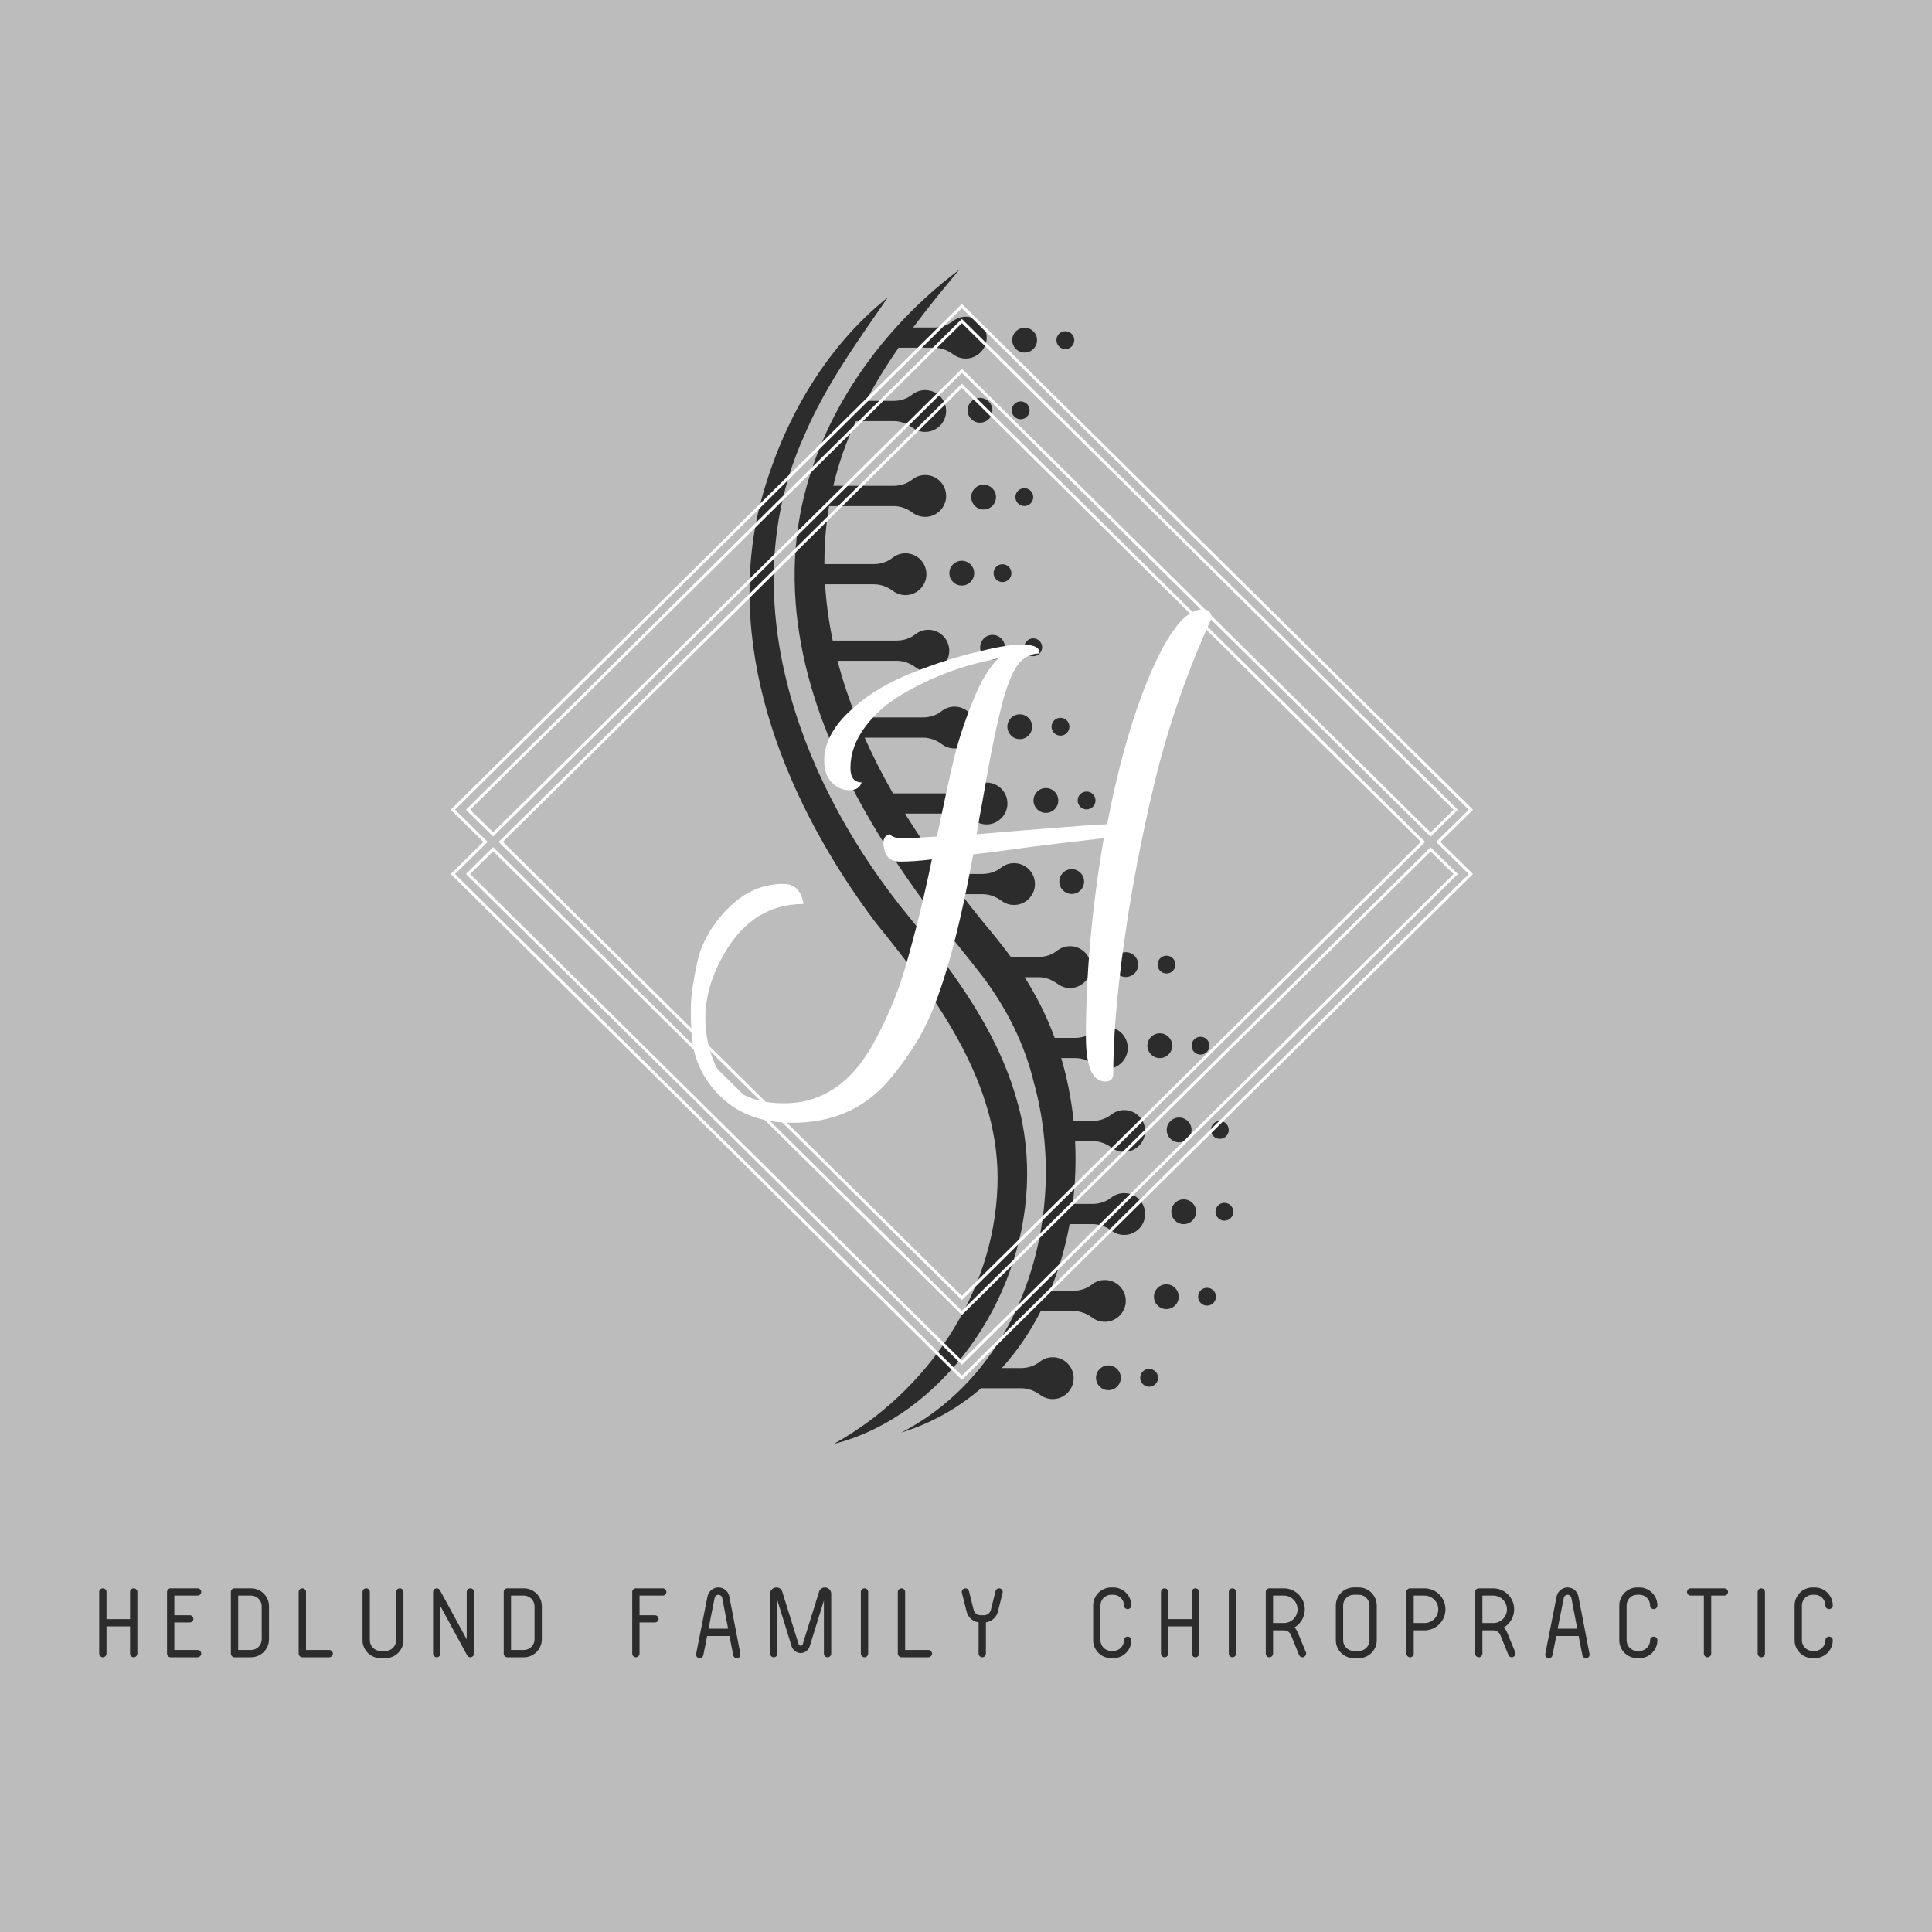
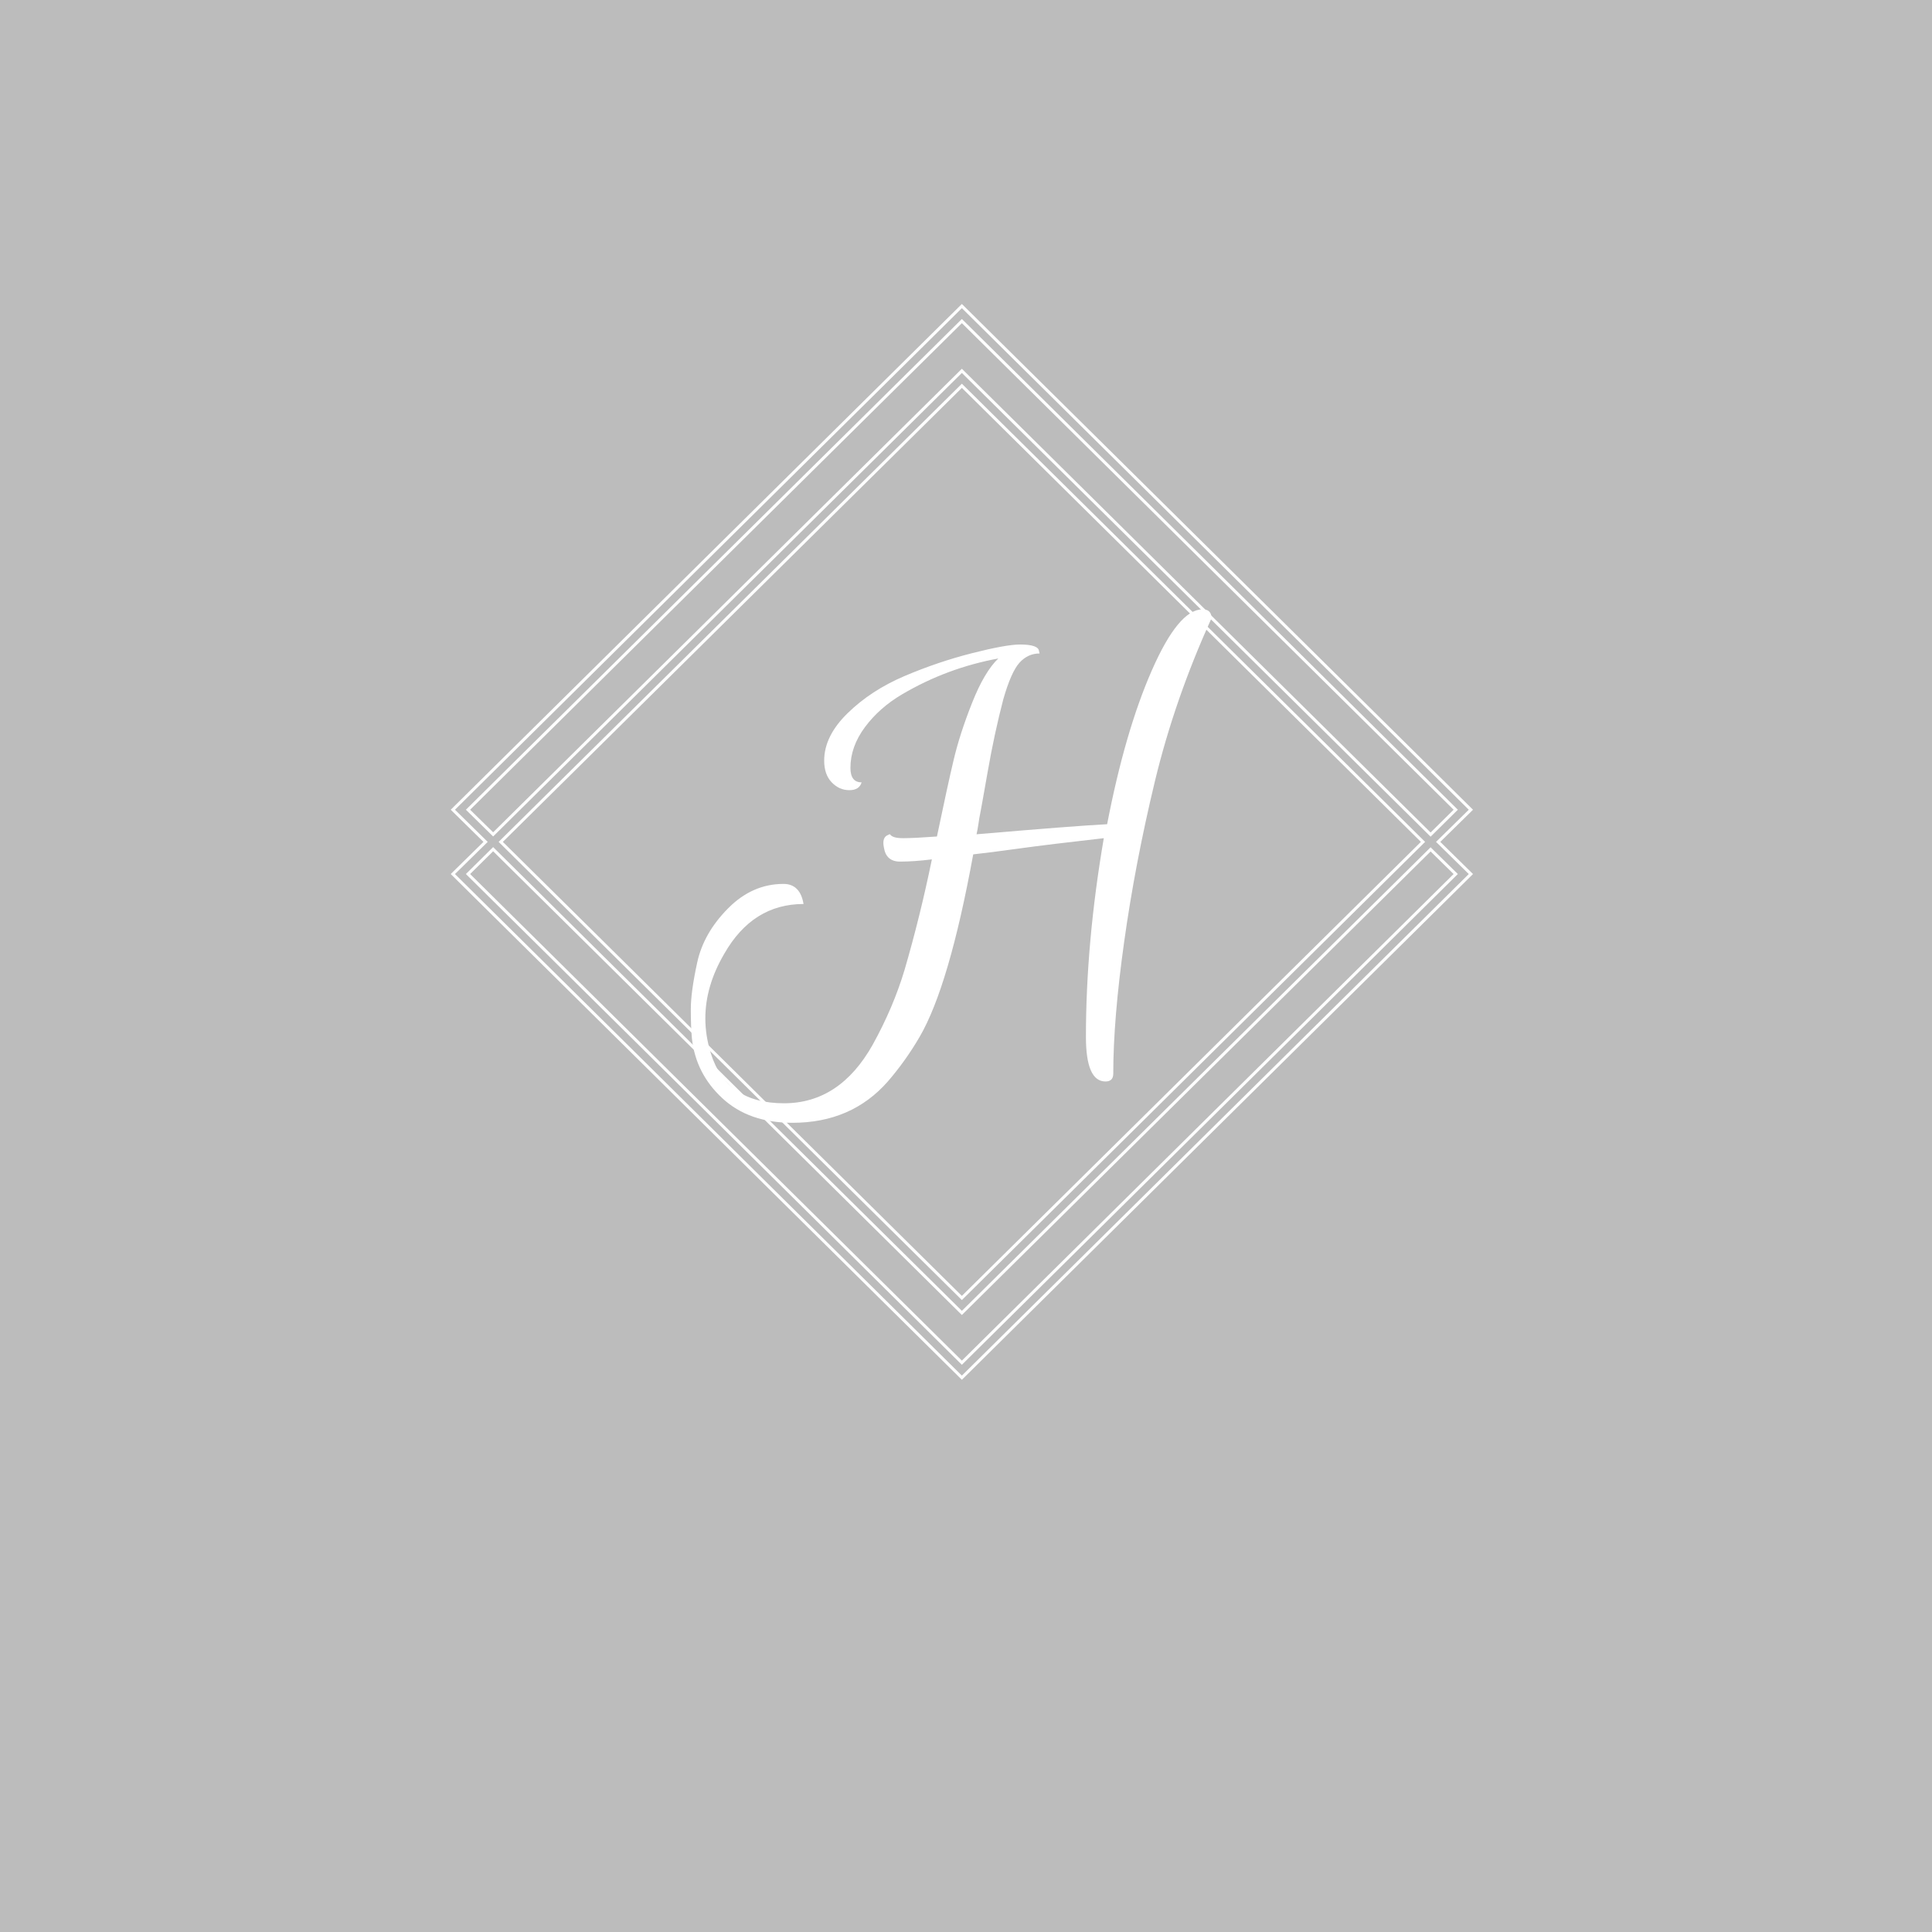
<svg xmlns="http://www.w3.org/2000/svg" id="Layer_1" data-name="Layer 1" viewBox="0 0 650 650">
  <defs>
    <style> .cls-1 { fill: none; stroke: #fff; stroke-miterlimit: 10; } .cls-2 { fill: #2c2c2c; } .cls-3 { fill: #2c2c2c; } .cls-4 { fill: #fff; } .cls-5 { fill: #bcbcbc; } </style>
  </defs>
  <rect id="bg" class="cls-5" width="650" height="650" />
  <g id="Name">
-     <path class="cls-2" d="M34.614,557.572c.667,0,1.222-.577,1.222-1.243v-9.142h7.925v9.142c0,.665.515,1.243,1.222,1.243.662,0,1.238-.577,1.238-1.243v-20.748c0-.665-.576-1.202-1.238-1.202-.707,0-1.222.536-1.222,1.202v9.147h-7.925v-9.147c0-.665-.555-1.202-1.222-1.202-.665,0-1.237.536-1.237,1.202v20.748c0,.665.572,1.243,1.237,1.243h0ZM56.198,535.581v20.748c0,.665.551,1.243,1.217,1.243h9.052c.665,0,1.243-.577,1.243-1.243,0-.662-.577-1.217-1.243-1.217h-7.814v-9.257h5.195c.662,0,1.217-.515,1.217-1.182,0-.702-.555-1.238-1.217-1.238h-5.195v-6.617h7.814c.665,0,1.243-.536,1.243-1.237,0-.665-.577-1.202-1.243-1.202h-9.052c-.665,0-1.217.536-1.217,1.202h0ZM78.904,557.572h5.56c3.326,0,6.041-2.735,6.041-6.061v-11.105c0-3.326-2.715-6.026-6.041-6.026h-5.56c-.665,0-1.222.536-1.222,1.202v20.748c0,.665.556,1.243,1.222,1.243h0ZM80.142,555.112v-18.293h4.323c1.958,0,3.587,1.627,3.587,3.587v11.105c0,1.994-1.629,3.602-3.587,3.602h-4.323ZM100.483,535.581v20.748c0,.665.572,1.243,1.237,1.243h9.057c.66,0,1.217-.577,1.217-1.243,0-.662-.556-1.217-1.217-1.217h-7.82v-19.531c0-.665-.571-1.202-1.237-1.202-.665,0-1.237.536-1.237,1.202h0ZM128.033,557.866h1.663c3.325,0,6.04-2.699,6.04-6.026v-16.26c0-.665-.555-1.202-1.217-1.202-.666,0-1.243.536-1.243,1.202v16.26c0,1.979-1.587,3.601-3.58,3.601h-1.663c-1.999,0-3.602-1.622-3.602-3.601v-16.26c0-.665-.556-1.202-1.222-1.202-.667,0-1.238.536-1.238,1.202v16.26c0,3.326,2.735,6.026,6.061,6.026h0ZM145.715,535.581v20.748c0,.665.571,1.243,1.237,1.243.665,0,1.236-.577,1.236-1.243v-15.924l8.997,16.534c.205.391.651.632,1.072.632.666,0,1.243-.577,1.243-1.243v-20.748c0-.665-.577-1.202-1.243-1.202-.662,0-1.237.536-1.237,1.202v15.963l-8.997-16.519c-.24-.406-.645-.646-1.071-.646-.667,0-1.237.536-1.237,1.202h0ZM170.695,557.572h5.56c3.326,0,6.041-2.735,6.041-6.061v-11.105c0-3.326-2.715-6.026-6.041-6.026h-5.56c-.665,0-1.222.536-1.222,1.202v20.748c0,.665.556,1.243,1.222,1.243h0ZM171.932,555.112v-18.293h4.323c1.958,0,3.587,1.627,3.587,3.587v11.105c0,1.994-1.629,3.602-3.587,3.602h-4.323ZM212.711,535.581v20.748c0,.665.55,1.243,1.217,1.243s1.237-.577,1.237-1.243v-10.474h5.195c.666,0,1.217-.515,1.217-1.182,0-.702-.551-1.238-1.217-1.238h-5.195v-6.617h7.819c.66,0,1.217-.536,1.217-1.237,0-.665-.556-1.202-1.217-1.202h-9.057c-.667,0-1.217.536-1.217,1.202h0ZM235.175,557.866h.076l.09.035c.646,0,1.167-.426,1.277-.996l1.293-6.487h7.518l1.258,6.447c.11.61.631,1.036,1.277,1.036l.09-.035h.076c.665-.131,1.087-.762.962-1.422l-3.732-19.366c-.371-1.753-1.889-2.995-3.662-2.995-1.718,0-3.285,1.242-3.656,2.961l-3.828,19.359c-.124.667.296,1.332.962,1.463h0ZM238.372,547.963l2.068-10.424c.13-.59.666-.996,1.257-.996.612,0,1.127.406,1.277.996l1.994,10.424h-6.596ZM259.103,536.212v20.117c0,.665.556,1.243,1.218,1.243.666,0,1.238-.577,1.238-1.243v-17.847l4.823,15.558c0,.035.04.074.04.074.496,1.217,1.663,2.034,2.956,2.034s2.454-.817,2.956-2.034c0,0,.035-.04.035-.074l4.824-15.558v17.847c0,.665.556,1.243,1.217,1.243.707,0,1.243-.577,1.243-1.243v-20.117c0-1.186-.927-2.129-2.129-2.129-.867,0-1.623.501-1.939,1.332-.021.036-.021.076-.021.11l-5.519,17.718c-.171.41-.536.426-.667.426-.13,0-.5-.015-.665-.426l-5.526-17.718c0-.035,0-.074-.035-.11-.296-.831-1.057-1.332-1.923-1.332-1.203,0-2.125.942-2.125,2.129h0ZM289.624,535.581v20.748c0,.665.576,1.243,1.243,1.243.662,0,1.217-.577,1.217-1.243v-20.748c0-.665-.555-1.202-1.217-1.202-.667,0-1.243.536-1.243,1.202h0ZM302.061,535.581v20.748c0,.665.572,1.243,1.237,1.243h9.037c.667,0,1.237-.577,1.237-1.243,0-.662-.571-1.217-1.237-1.217h-7.814v-19.531c0-.665-.555-1.202-1.222-1.202-.665,0-1.237.536-1.237,1.202h0ZM323.625,535.878l1.587,6.356c.496,1.938,2.089,3.325,4.028,3.601v10.495c0,.665.555,1.243,1.217,1.243.667,0,1.238-.577,1.238-1.243v-10.495c1.923-.276,3.531-1.663,4.032-3.601l1.589-6.356c.165-.627-.221-1.293-.887-1.458-.11-.04-.205-.04-.316-.04-.555,0-1.052.371-1.182.946l-1.572,6.317c-.256,1.051-1.237,1.793-2.289,1.793h-1.203c-1.072,0-2.029-.741-2.289-1.793l-1.573-6.317c-.124-.576-.626-.946-1.196-.946-.095,0-.186,0-.296.04-.665.166-1.057.831-.886,1.458h0ZM367.779,540.145v11.696c0,3.326,2.735,6.026,6.061,6.026h.722c3.325,0,6.06-2.699,6.06-6.026,0-.681-.571-1.217-1.238-1.217-.701,0-1.222.536-1.222,1.217,0,1.979-1.643,3.601-3.601,3.601h-.722c-1.994,0-3.602-1.622-3.602-3.601v-11.696c0-1.994,1.608-3.602,3.602-3.602h.722c1.958,0,3.601,1.608,3.601,3.602,0,.665.521,1.222,1.222,1.222.667,0,1.238-.557,1.238-1.222,0-3.326-2.735-6.061-6.06-6.061h-.722c-3.326,0-6.061,2.735-6.061,6.061h0ZM391.819,557.572c.665,0,1.236-.577,1.236-1.243v-9.142h7.909v9.142c0,.665.536,1.243,1.237,1.243.667,0,1.238-.577,1.238-1.243v-20.748c0-.665-.571-1.202-1.238-1.202-.701,0-1.237.536-1.237,1.202v9.147h-7.909v-9.147c0-.665-.571-1.202-1.236-1.202-.667,0-1.218.536-1.218,1.202v20.748c0,.665.551,1.243,1.218,1.243h0ZM413.417,535.581v20.748c0,.665.556,1.243,1.222,1.243.662,0,1.237-.577,1.237-1.243v-20.748c0-.665-.576-1.202-1.237-1.202-.666,0-1.222.536-1.222,1.202h0ZM425.855,535.581v20.748c0,.665.55,1.243,1.217,1.243.665,0,1.238-.577,1.238-1.243v-7.814h3.696c1.037,0,1.959.646,2.33,1.573l2.715,6.722c.205.466.667.762,1.162.762.15,0,.315-.041.446-.096.591-.315.962-.976.701-1.608l-2.77-6.686c-.262-.627-.632-1.182-1.058-1.663,2.054-1.217,3.457-3.492,3.457-6.081,0-3.898-3.161-7.058-7.058-7.058h-4.859c-.667,0-1.217.536-1.217,1.202h0ZM428.309,546.06v-9.242h3.621c2.534,0,4.618,2.089,4.618,4.619,0,2.568-2.084,4.623-4.618,4.623h-3.621ZM455.488,557.866h1.663c3.326,0,6.041-2.699,6.041-6.026v-11.696c0-3.326-2.715-6.061-6.041-6.061h-1.663c-3.326,0-6.061,2.735-6.061,6.061v11.696c0,3.326,2.735,6.026,6.061,6.026h0ZM451.886,551.841v-11.696c0-1.994,1.608-3.602,3.602-3.602h1.663c1.998,0,3.587,1.608,3.587,3.602v11.696c0,1.979-1.589,3.601-3.587,3.601h-1.663c-1.994,0-3.602-1.622-3.602-3.601h0ZM473.17,535.581v20.748c0,.665.576,1.243,1.238,1.243.665,0,1.222-.577,1.222-1.243v-7.814h3.637c3.881,0,7.043-3.175,7.043-7.077,0-3.898-3.161-7.058-7.043-7.058h-4.859c-.662,0-1.238.536-1.238,1.202h0ZM475.629,546.06v-9.242h3.637c2.515,0,4.623,2.089,4.623,4.619,0,2.568-2.108,4.623-4.623,4.623h-3.637ZM496.286,535.581v20.748c0,.665.572,1.243,1.237,1.243.667,0,1.217-.577,1.217-1.243v-7.814h3.697c1.037,0,1.959.646,2.33,1.573l2.734,6.722c.201.466.662.762,1.163.762.13,0,.295-.041.426-.096.61-.315.962-.976.701-1.608l-2.756-6.686c-.276-.627-.646-1.182-1.072-1.663,2.074-1.217,3.456-3.492,3.456-6.081,0-3.898-3.16-7.058-7.037-7.058h-4.859c-.665,0-1.237.536-1.237,1.202h0ZM498.74,546.06v-9.242h3.642c2.515,0,4.619,2.089,4.619,4.619,0,2.568-2.104,4.623-4.619,4.623h-3.642ZM520.86,557.866h.071l.095.035c.646,0,1.163-.426,1.272-.996l1.293-6.487h7.523l1.258,6.447c.11.61.626,1.036,1.272,1.036l.09-.035h.076c.667-.131,1.093-.762.962-1.422l-3.732-19.366c-.37-1.753-1.884-2.995-3.657-2.995-1.718,0-3.29,1.242-3.661,2.961l-3.823,19.359c-.13.667.296,1.332.962,1.463h0ZM524.057,547.963l2.068-10.424c.13-.59.665-.996,1.257-.996.607,0,1.127.406,1.272.996l1.994,10.424h-6.591ZM544.784,540.145v11.696c0,3.326,2.715,6.026,6.041,6.026h.741c3.325,0,6.041-2.699,6.041-6.026,0-.681-.551-1.217-1.218-1.217-.7,0-1.236.536-1.236,1.217,0,1.979-1.629,3.601-3.587,3.601h-.741c-1.994,0-3.582-1.622-3.582-3.601v-11.696c0-1.994,1.587-3.602,3.582-3.602h.741c1.958,0,3.587,1.608,3.587,3.602,0,.665.536,1.222,1.236,1.222.667,0,1.218-.557,1.218-1.222,0-3.326-2.716-6.061-6.041-6.061h-.741c-3.326,0-6.041,2.735-6.041,6.061h0ZM567.585,535.581c0,.701.571,1.237,1.238,1.237h4.418v19.51c0,.665.571,1.243,1.237,1.243.666,0,1.238-.577,1.238-1.243v-19.51h4.418c.662,0,1.238-.536,1.238-1.237,0-.665-.576-1.202-1.238-1.202h-11.31c-.667,0-1.238.536-1.238,1.202h0ZM591.347,535.581v20.748c0,.665.551,1.243,1.217,1.243.667,0,1.238-.577,1.238-1.243v-20.748c0-.665-.571-1.202-1.238-1.202-.665,0-1.217.536-1.217,1.202h0ZM603.779,540.145v11.696c0,3.326,2.716,6.026,6.041,6.026h.742c3.325,0,6.06-2.699,6.06-6.026,0-.681-.576-1.217-1.243-1.217-.701,0-1.238.536-1.238,1.217,0,1.979-1.622,3.601-3.58,3.601h-.742c-1.993,0-3.582-1.622-3.582-3.601v-11.696c0-1.994,1.589-3.602,3.582-3.602h.742c1.958,0,3.58,1.608,3.58,3.602,0,.665.536,1.222,1.238,1.222.667,0,1.243-.557,1.243-1.222,0-3.326-2.735-6.061-6.06-6.061h-.742c-3.325,0-6.041,2.735-6.041,6.061h0ZM603.779,540.145" />
-   </g>
-   <path id="Spine" class="cls-3" d="M344.619,170.243c-1.66,0-3-1.344-3-3,0-1.66,1.34-3,3-3,1.656,0,3,1.34,3,3,0,1.656-1.344,3-3,3h0ZM356.783,247.497c1.656,0,3-1.344,3-3,0-1.657-1.344-3-3-3s-3,1.343-3,3c0,1.656,1.344,3,3,3h0ZM365.572,272.309c1.656,0,3-1.344,3-3,0-1.66-1.344-3-3-3s-3,1.34-3,3c0,1.656,1.344,3,3,3h0ZM356.396,296.59c0,2.305,1.867,4.172,4.172,4.172s4.172-1.867,4.172-4.172c0-2.3-1.867-4.168-4.172-4.168s-4.172,1.868-4.172,4.168h0ZM338.916,244.497c0,2.304,1.867,4.172,4.172,4.172s4.171-1.868,4.171-4.172-1.867-4.172-4.171-4.172-4.172,1.867-4.172,4.172h0ZM344.619,217.774c0,1.656,1.34,3,3,3,1.656,0,3-1.344,3-3,0-1.66-1.344-3.004-3-3.004-1.66,0-3,1.344-3,3.004h0ZM347.705,269.309c0,2.301,1.867,4.172,4.172,4.172s4.172-1.871,4.172-4.172c0-2.304-1.868-4.172-4.172-4.172s-4.172,1.868-4.172,4.172h0ZM358.423,117.446c1.661,0,3.004-1.344,3.004-3s-1.343-3-3.004-3c-1.656,0-3,1.344-3,3s1.344,3,3,3h0ZM374.263,299.594c1.657,0,3-1.343,3-3.004,0-1.656-1.343-3-3-3-1.656,0-3,1.344-3,3,0,1.661,1.344,3.004,3,3.004h0ZM410.396,383.149c1.656,0,3-1.344,3-3,0-1.66-1.344-3-3-3s-3,1.34-3,3c0,1.656,1.344,3,3,3h0ZM392.529,380.149c0,2.301,1.867,4.172,4.172,4.172s4.172-1.871,4.172-4.172c0-2.305-1.867-4.172-4.172-4.172s-4.172,1.867-4.172,4.172h0ZM403.9,354.813c1.656,0,3-1.344,3-3,0-1.66-1.344-3.004-3-3.004s-3,1.344-3,3.004c0,1.656,1.344,3,3,3h0ZM374.588,324.528c0,2.301,1.867,4.172,4.171,4.172s4.172-1.871,4.172-4.172c0-2.305-1.867-4.172-4.172-4.172s-4.171,1.867-4.171,4.172h0ZM390.205,355.981c2.304,0,4.172-1.867,4.172-4.168,0-2.305-1.868-4.172-4.172-4.172s-4.172,1.867-4.172,4.172c0,2.301,1.867,4.168,4.172,4.168h0ZM392.455,327.528c1.656,0,3-1.344,3-3,0-1.66-1.344-3-3-3s-3,1.34-3,3c0,1.656,1.344,3,3,3h0ZM343.4,141.044c1.656,0,3-1.344,3-3,0-1.661-1.344-3-3-3s-3,1.339-3,3c0,1.656,1.344,3,3,3h0ZM372.912,459.376c-2.305,0-4.172,1.867-4.172,4.172s1.867,4.171,4.172,4.171,4.172-1.867,4.172-4.171-1.868-4.172-4.172-4.172h0ZM392.4,432.09c-2.305,0-4.172,1.872-4.172,4.172,0,2.305,1.867,4.172,4.172,4.172s4.172-1.867,4.172-4.172c0-2.3-1.867-4.172-4.172-4.172h0ZM367.615,411.844c2.328,0,4.543.844,6.406,2.243,1.258.937,2.836,1.468,4.543,1.39,3.582-.168,6.531-3.113,6.695-6.699.188-4.039-3.031-7.371-7.027-7.371-1.66,0-3.183.574-4.387,1.535-1.785,1.426-4.05,2.106-6.336,2.106h-6.586c.868-6.993,1.126-14.086.786-21.137h5.906c2.328,0,4.543.844,6.406,2.238,1.258.941,2.836,1.473,4.543,1.391,3.582-.164,6.531-3.114,6.695-6.696.188-4.039-3.031-7.371-7.027-7.371-1.66,0-3.183.575-4.387,1.535-1.785,1.426-4.05,2.106-6.336,2.106h-6.312c-.75-7.207-2.137-14.305-4.148-21.137h4.718c2.328,0,4.543.844,6.406,2.238,1.258.942,2.836,1.469,4.543,1.391,3.583-.164,6.532-3.113,6.7-6.695.183-4.039-3.035-7.371-7.032-7.371-1.66,0-3.183.574-4.382,1.535-1.786,1.426-4.055,2.105-6.34,2.105h-6.828c-1.911-5.211-4.2-10.218-6.879-14.937-.996-1.86-2.082-3.68-3.219-5.473h4.66c2.328,0,4.543.844,6.406,2.238,1.258.942,2.836,1.473,4.543,1.391,3.582-.164,6.532-3.113,6.696-6.695.187-4.039-3.032-7.371-7.028-7.371-1.66,0-3.183.574-4.386,1.535-1.786,1.426-4.051,2.105-6.336,2.105h-9.192c-2.867-3.914-5.933-7.683-9.004-11.347-2.644-3.215-5.203-6.489-7.722-9.789h7.183c2.328,0,4.543.843,6.407,2.238,1.257.941,2.836,1.469,4.543,1.39,3.582-.164,6.531-3.113,6.699-6.695.183-4.039-3.035-7.371-7.032-7.371-1.66,0-3.183.574-4.382,1.535-1.785,1.426-4.055,2.102-6.34,2.102h-12.09c-1.324-1.817-2.684-3.614-3.969-5.457-3.469-4.828-6.773-9.789-9.894-14.848h16.801c2.328,0,4.542.844,6.406,2.238,1.258.942,2.836,1.469,4.543,1.391,3.582-.164,6.531-3.113,6.695-6.695.188-4.039-3.031-7.371-7.027-7.371-1.66,0-3.184.574-4.387,1.535-1.785,1.426-4.055,2.105-6.336,2.105h-20.75c-3.5-6.125-6.699-12.39-9.531-18.765h19.621c2.328,0,4.547.847,6.41,2.242,1.254.937,2.836,1.469,4.543,1.39,3.582-.164,6.531-3.113,6.695-6.695.188-4.039-3.031-7.371-7.027-7.371-1.66,0-3.184.574-4.387,1.531-1.785,1.426-4.054,2.106-6.336,2.106h-22.363c-2.488-6.27-4.602-12.629-6.277-19.059h19.925c2.329,0,4.547.848,6.411,2.242,1.254.938,2.836,1.469,4.543,1.391,3.582-.164,6.531-3.113,6.695-6.695.187-4.039-3.031-7.371-7.031-7.371-1.657,0-3.18.574-4.383,1.531-1.785,1.426-4.055,2.105-6.336,2.105h-21.438c-1.316-6.269-2.187-12.59-2.574-18.937h16.438c2.328,0,4.547.843,6.41,2.238,1.254.941,2.836,1.469,4.543,1.391,3.582-.164,6.531-3.114,6.695-6.696.188-4.039-3.031-7.371-7.031-7.371-1.656,0-3.18.574-4.383,1.535-1.785,1.426-4.055,2.106-6.34,2.106h-16.562c-.028-6.5.476-13.016,1.59-19.527h21.71c2.329,0,4.543.847,6.407,2.242,1.258.941,2.836,1.468,4.543,1.39,3.582-.164,6.531-3.113,6.695-6.695.188-4.039-3.031-7.371-7.027-7.371-1.66,0-3.184.574-4.387,1.535-1.785,1.426-4.051,2.102-6.336,2.102h-20.203c1.723-7.293,4.219-14.567,7.598-21.786h12.71c2.329,0,4.543.848,6.407,2.243,1.258.941,2.836,1.468,4.543,1.39,3.582-.164,6.531-3.113,6.695-6.695.188-4.039-3.031-7.371-7.027-7.371-1.66,0-3.184.574-4.387,1.535-1.785,1.422-4.051,2.102-6.336,2.102h-9.16c3.242-6.172,6.93-12.11,10.926-17.887h11.98c2.328,0,4.547.844,6.41,2.238,1.254.942,2.836,1.473,4.543,1.391,3.582-.164,6.528-3.113,6.696-6.696.187-4.039-3.032-7.371-7.032-7.371-1.656,0-3.179.575-4.382,1.536-1.786,1.425-4.055,2.105-6.34,2.105h-6.981c4.918-6.609,10.16-13.055,15.531-19.449-30.339,22.73-53.433,58.23-55.261,96.984-1.918,39.071,15.816,75.992,37.484,107.399,7.887,11.668,17.141,22.441,25.75,33.527,8.02,10.734,14.047,22.672,17.18,35.777,11.859,43.219-2.883,95.883-44.715,117.567,10.375-3.223,19.32-8.391,26.914-14.934h13.465c2.328,0,4.547.848,6.41,2.242,1.254.938,2.836,1.469,4.543,1.391,3.582-.168,6.531-3.113,6.695-6.699.188-4.035-3.031-7.371-7.031-7.371-1.656,0-3.18.574-4.383,1.535-1.785,1.426-4.054,2.105-6.34,2.105h-6.402c5.188-5.734,9.563-12.195,13.109-19.187h10.942c2.328,0,4.543.843,6.406,2.238,1.258.941,2.836,1.473,4.543,1.391,3.582-.164,6.531-3.114,6.695-6.696.188-4.039-3.031-7.371-7.027-7.371-1.66,0-3.184.574-4.387,1.535-1.785,1.426-4.05,2.106-6.336,2.106h-7.703c2.965-7.137,5.145-14.684,6.563-22.438h7.742ZM386.607,460.548c-1.656,0-3,1.343-3,3,0,1.66,1.344,3,3,3s3-1.34,3-3c0-1.657-1.344-3-3-3h0ZM398.248,403.508c-2.305,0-4.172,1.868-4.172,4.172s1.867,4.172,4.172,4.172,4.172-1.867,4.172-4.172-1.868-4.172-4.172-4.172h0ZM411.943,404.68c-1.656,0-3,1.344-3,3,0,1.657,1.344,3,3,3s3-1.343,3-3c0-1.656-1.344-3-3-3h0ZM406.095,433.262c-1.656,0-3,1.344-3,3,0,1.66,1.344,3.004,3,3.004,1.661,0,3-1.344,3-3.004,0-1.656-1.339-3-3-3h0ZM337.275,195.833c1.66,0,3-1.344,3-3,0-1.657-1.34-3-3-3-1.656,0-3,1.343-3,3,0,1.656,1.344,3,3,3h0ZM333.923,213.602c-2.304,0-4.171,1.867-4.171,4.172,0,2.301,1.867,4.172,4.171,4.172,2.301,0,4.172-1.871,4.172-4.172,0-2.305-1.871-4.172-4.172-4.172h0ZM344.728,118.618c2.305,0,4.172-1.867,4.172-4.172s-1.867-4.172-4.172-4.172c-2.301,0-4.172,1.867-4.172,4.172s1.871,4.172,4.172,4.172h0ZM330.92,163.071c-2.301,0-4.168,1.867-4.168,4.172,0,2.301,1.867,4.172,4.168,4.172,2.304,0,4.171-1.871,4.171-4.172,0-2.305-1.867-4.172-4.171-4.172h0ZM325.533,138.044c0,2.304,1.867,4.171,4.172,4.171s4.172-1.867,4.172-4.171-1.868-4.172-4.172-4.172-4.172,1.867-4.172,4.172h0ZM280.556,485.778c9.063-2.227,17.668-6.543,25.371-12.106,31.133-22.847,47-65.546,36.325-102.984-6.977-25.492-23.641-46.402-39.871-66.516-34.114-43.621-55.915-104.011-31.926-157.324,7.144-16.906,17.816-31.687,28.269-46.832-21.972,17.563-36.535,43.84-43.34,71.043-11.609,49.387,9.793,100.063,39.063,139.16,20.691,25.434,42.469,54.911,41.121,89.059-1.215,35.738-23.551,69.023-55.012,86.5h0ZM323.58,188.661c-2.305,0-4.172,1.867-4.172,4.172s1.867,4.172,4.172,4.172,4.172-1.868,4.172-4.172-1.868-4.172-4.172-4.172h0ZM323.58,188.661" />
+     </g>
  <path id="Squares" class="cls-1" d="M494.865,272.426l-171.254-169.453-171.254,169.453,11.012,10.817-11.012,10.816,171.254,169.453,171.254-169.453-11.012-10.816,11.012-10.817ZM157.459,272.426l166.152-164.406,166.152,164.406-8.453,8.364-157.699-156.02-157.699,155.949-8.453-8.293ZM478.752,283.243l-155.141,153.445-155.141-153.445,155.141-153.445,155.141,153.445ZM489.763,294.059l-166.152,164.406-166.152-164.406,8.453-8.363,157.699,156.019,157.699-155.949,8.453,8.293ZM489.763,294.059" />
  <path id="JH" class="cls-4" d="M304.33,227.442c7.511-3.187,15.086-5.754,22.722-7.691,7.637-1.942,13.016-2.911,16.137-2.911,4.133,0,6.258.747,6.383,2.247l.187.765c-2.621,0-4.875,1.031-6.757,3.098-1.871,2.062-3.688,6.16-5.446,12.289-1.996,7.637-3.746,15.742-5.246,24.32-1.508,8.571-2.351,13.289-2.535,14.164-.191.883-.379,1.981-.562,3.285-.192,1.317-.411,2.543-.661,3.676,22.024-1.883,36.668-3.012,43.93-3.386,4.008-20.778,9.016-38.02,15.027-51.727,6.004-13.707,11.696-20.563,17.075-20.563,2.007,0,3.011,1.004,3.011,3.012-8.257,18.145-14.613,36.449-19.062,54.91-4.438,18.465-7.875,36.426-10.317,53.891-2.449,17.461-3.671,32.266-3.671,44.406,0,1.75-.875,2.625-2.625,2.625-4.379,0-6.571-5.008-6.571-15.015,0-21.153,2.004-43.434,6.012-66.84-12.145,1.371-21.625,2.527-28.445,3.468-6.821.942-11.981,1.602-15.489,1.977-5.39,29.535-11.398,50.004-18.027,61.395-3.129,5.378-6.699,10.382-10.703,15.015-8.137,9.27-18.836,13.903-32.102,13.903-9.769,0-17.629-2.758-23.574-8.27-5.945-5.504-9.355-12.199-10.23-20.086-.25-2.633-.375-5.918-.375-9.855,0-3.95.722-9.207,2.164-15.778,1.437-6.57,4.883-12.609,10.328-18.113,5.437-5.512,11.664-8.27,18.676-8.27,1.882,0,3.386.567,4.507,1.7,1.125,1.125,1.875,2.808,2.25,5.058-11.394,0-20.277,5.571-26.656,16.715-4.258,7.262-6.383,14.524-6.383,21.785,0,3.879.625,7.824,1.871,11.828,3.508,11.145,11.708,16.715,24.598,16.715,12.516,0,22.465-6.574,29.852-19.726,4.633-8.383,8.199-16.77,10.707-25.157,3.508-12.015,6.57-24.41,9.191-37.175-4.004.5-7.566.75-10.691.75-3.129,0-4.946-1.567-5.446-4.696-.5-2.375,0-3.808,1.5-4.308.125-.125.313-.188.563-.188.5.875,1.969,1.313,4.406,1.313,2.442,0,6.231-.188,11.371-.563,2.371-11.394,4.25-20,5.633-25.82,1.375-5.824,3.438-12.207,6.195-19.152,2.747-6.942,5.688-11.918,8.817-14.926-11.516,2.125-22.278,6.129-32.289,12.015-5.129,3.008-9.321,6.704-12.578,11.082-3.254,4.379-4.883,8.95-4.883,13.704,0,3.253,1.254,4.882,3.758,4.882-.508,1.75-1.887,2.625-4.133,2.625-2.258,0-4.231-.875-5.922-2.625-1.691-1.757-2.535-4.195-2.535-7.32,0-5.512,2.629-10.832,7.894-15.965,5.254-5.129,11.637-9.293,19.149-12.492h0ZM304.33,227.442" />
</svg>